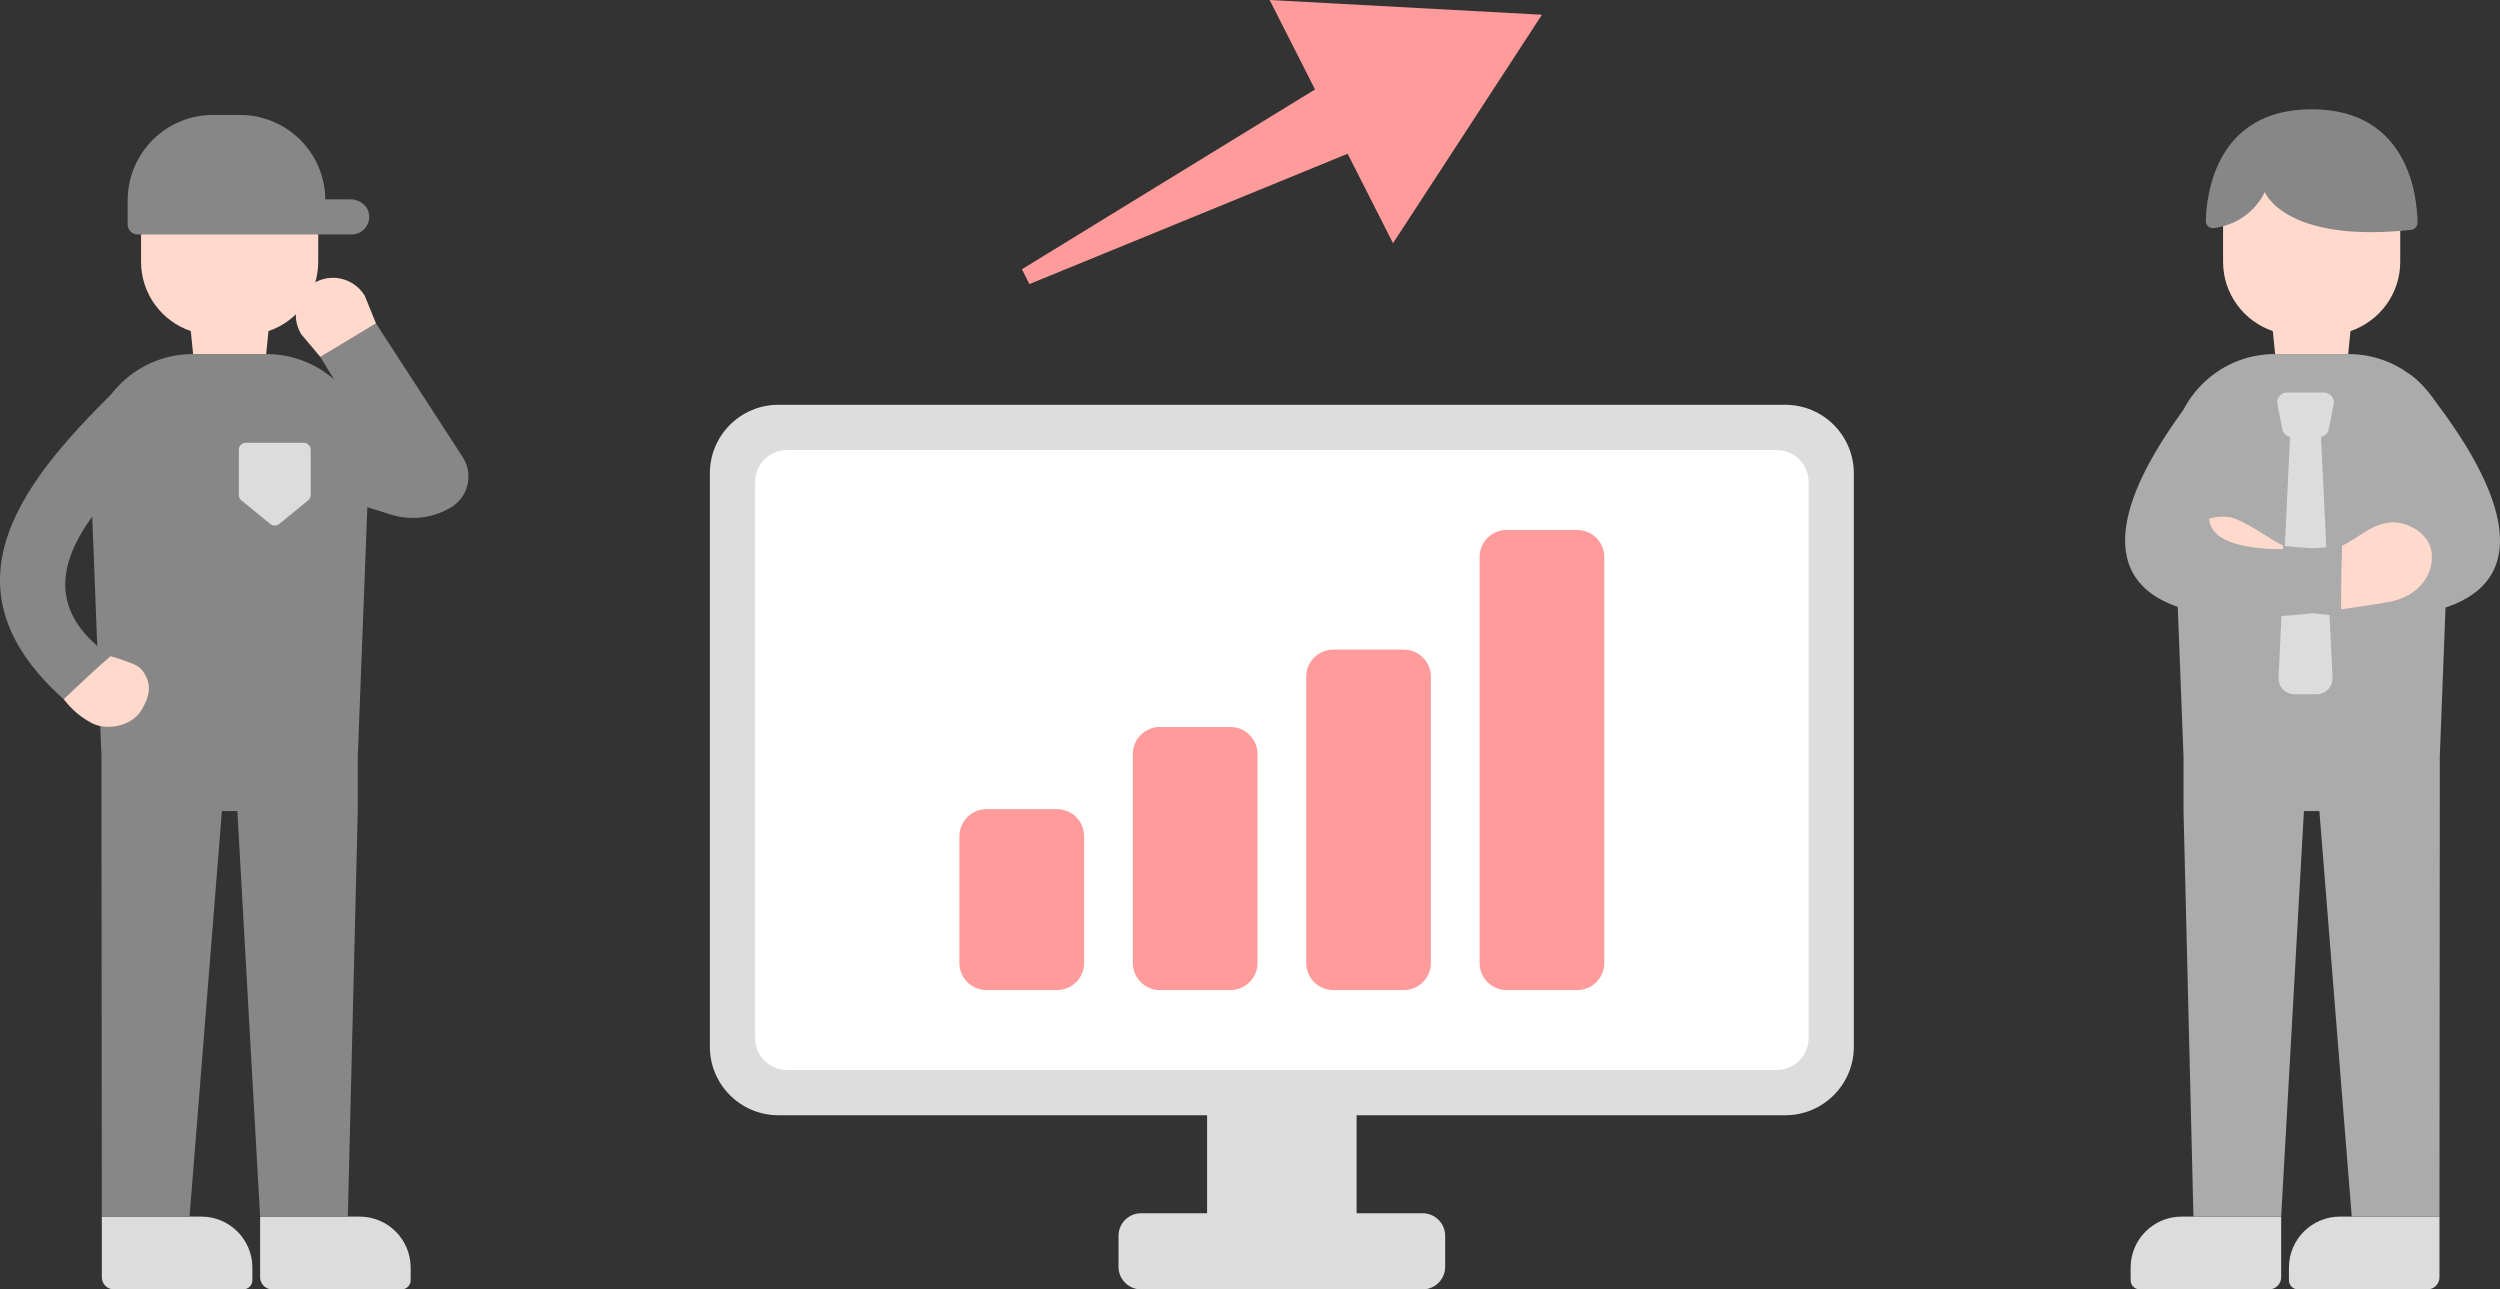
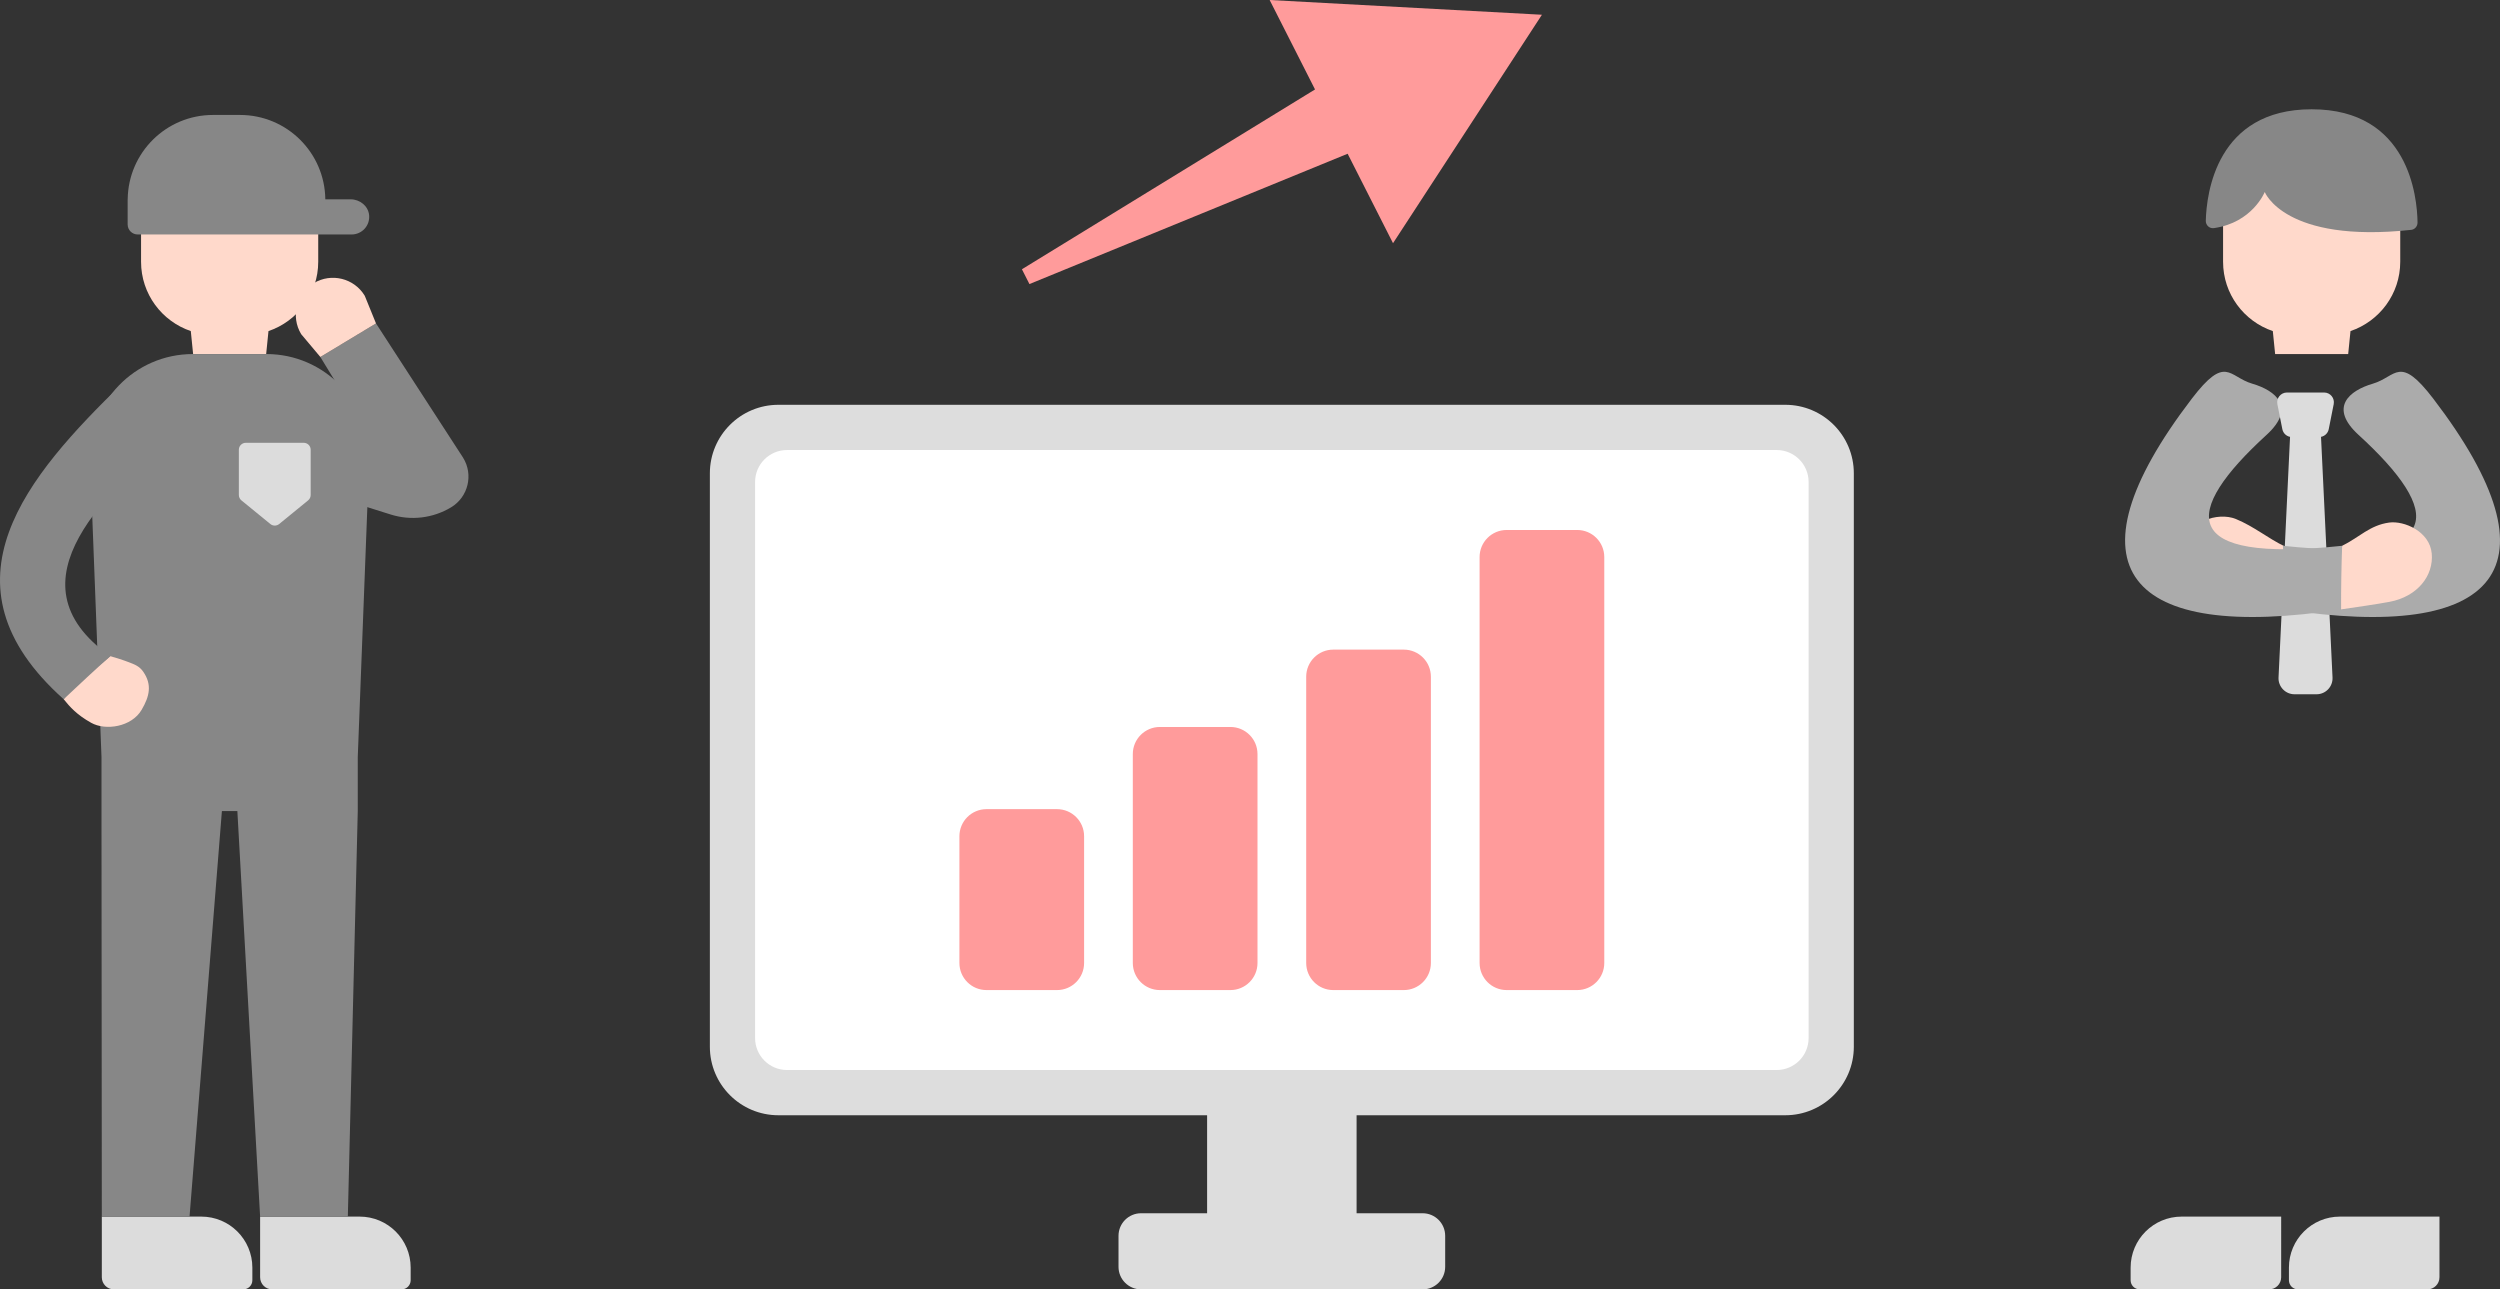
<svg xmlns="http://www.w3.org/2000/svg" version="1.1" id="main" x="0px" y="0px" viewBox="0 0 431.087 222.333" style="enable-background:new 0 0 431.087 222.333;" xml:space="preserve">
  <rect x="0" y="0" width="431.087" height="222.333" fill="#333333" stroke="none" />
  <style type="text/css">
	.st0{fill:#DDDDDD;}
	.st1{fill:#FFD9CB;}
	.st2{fill:#DCDCDC;}
	.st3{fill:#ABABAB;}
	.st4{fill:#878787;}
	.st5{fill:#FFFFFF;}
	.st6{fill:#FF9B9B;}
</style>
  <path class="st0" d="M307.845,69.801H134.224c-6.527,0-11.819,5.292-11.819,11.819v98.869  c0,6.528,5.292,11.819,11.819,11.819h73.922v16.898h-11.386  c-2.148,0-3.89,1.741-3.89,3.89v5.348c0,2.148,1.741,3.89,3.89,3.89h48.549  c2.148,0,3.89-1.742,3.89-3.89v-5.348c0-2.148-1.741-3.89-3.89-3.89h-11.386  v-16.898h73.922c6.527,0,11.819-5.292,11.819-11.819V81.62  C319.665,75.092,314.373,69.801,307.845,69.801z" />
  <g>
    <path class="st1" d="M401.26,25.031h-5.302c-6.972,0-12.623,5.652-12.623,12.623v7.487   c0,5.555,3.592,10.261,8.577,11.949l0.399,3.961h12.597l0.399-3.961   c4.984-1.688,8.577-6.394,8.577-11.949v-7.487   C413.884,30.682,408.232,25.031,401.26,25.031z" />
    <path class="st2" d="M393.353,209.785h-17.162c-4.859,0-8.797,3.939-8.797,8.797v2.178   c0,0.869,0.704,1.573,1.573,1.573h22.298c1.153,0,2.089-0.935,2.089-2.089V209.785z   " />
    <path class="st2" d="M403.488,209.785h17.162v10.46c0,1.153-0.935,2.089-2.089,2.089   h-22.298c-0.869,0-1.573-0.704-1.573-1.573v-2.178   C394.691,213.724,398.629,209.785,403.488,209.785z" />
-     <path class="st3" d="M404.951,61.051h-12.683c-10.057,0-18.099,8.357-17.713,18.406   l1.96,51.079v9.322l1.711,69.927h15.127l3.923-69.927h2.666l5.581,69.927h15.127   l0.054-69.927v-9.322l1.96-51.079C423.05,69.408,415.008,61.051,404.951,61.051z" />
    <path class="st4" d="M415.79,39.634c0.618-0.067,1.087-0.627,1.078-1.284   c-0.061-4.359-1.48-19.507-18.259-19.507c-16.427,0-18.131,14.521-18.253,19.219   c-0.02,0.79,0.653,1.38,1.394,1.274c6.664-0.949,8.772-6.23,8.772-6.23   S393.946,41.997,415.79,39.634z" />
    <path class="st2" d="M394.916,74.663h5.277l2.016,42.162   c0.075,1.574-1.181,2.891-2.756,2.891h-3.798c-1.576,0-2.831-1.317-2.756-2.891   L394.916,74.663z" />
    <path class="st1" d="M393.895,105.235c-0.012-3.675-0.278-7.343,0.04-11.029   c-2.94-1.438-5.259-3.415-8.383-4.708c-3.124-1.292-8.646,0.475-8.4,4.667   c0.125,2.121-0.246-4.192,0,0c0.246,4.191,3.505,8.697,8.324,9.609   C387.723,104.199,391.43,104.869,393.895,105.235z" />
    <path class="st3" d="M409.157,66.161C408.196,65.559,408.22,65.569,409.157,66.161   c-4.084,1.195-7.629,4.104-2.459,8.83c14.508,13.26,15.447,22.168-13.037,19.123   c0.132,3.717,0.192,7.449,0.18,10.965c36.855,5.654,48.164-7.004,25.761-36.309   C413.709,61.06,413.241,64.966,409.157,66.161z" />
    <path class="st1" d="M403.686,105.078c-0.551-3.262-0.746-5.108,0.18-10.965   c2.94-1.438,4.762-3.552,8.113-4.005c2.575-0.349,6.988,1.522,7.337,5.338   s-2.445,7.416-7.264,8.328C409.804,104.199,406.151,104.712,403.686,105.078z" />
    <path class="st3" d="M388.37,66.161c4.084,1.195,7.629,4.104,2.459,8.83   c-14.508,13.26-15.447,22.168,13.037,19.123   c-0.132,3.717-0.192,7.449-0.18,10.965   c-36.855,5.654-48.164-7.004-25.761-36.309   C383.818,61.06,384.286,64.966,388.37,66.161" />
    <path class="st2" d="M399.904,75.361h-4.699c-0.803,0-1.495-0.568-1.651-1.356   l-0.855-4.311c-0.207-1.041,0.59-2.011,1.651-2.011h6.41   c1.061,0,1.858,0.97,1.651,2.011l-0.855,4.311   C401.399,74.794,400.707,75.361,399.904,75.361z" />
  </g>
  <g>
    <path class="st4" d="M79.844,78.908L64.837,55.77l-9.598,5.785l5.626,9.224L43.529,69.872   l-0.856,5.688c-0.514,3.414,1.866,6.588,5.287,7.051l19.415,6.109   c3.489,1.098,7.282,0.645,10.414-1.243l0-0   C80.745,85.695,81.67,81.837,79.844,78.908z" />
    <path class="st1" d="M55.239,61.556l9.598-5.785l-1.94-4.768   c-1.826-3.029-5.761-4.004-8.79-2.179l-0,0   c-3.029,1.826-4.004,5.761-2.179,8.79L55.239,61.556z" />
    <path class="st1" d="M42.248,25.031h-5.302c-6.972,0-12.623,5.652-12.623,12.623v7.487   c0,5.554,3.592,10.261,8.577,11.949l0.399,3.961h12.597l0.399-3.961   c4.984-1.688,8.577-6.394,8.577-11.949v-7.487   C54.871,30.682,49.22,25.031,42.248,25.031z" />
    <path class="st2" d="M44.853,209.785h17.162c4.859,0,8.797,3.939,8.797,8.797v2.178   c0,0.869-0.704,1.573-1.573,1.573H46.942c-1.153,0-2.089-0.935-2.089-2.089   V209.785z" />
    <path class="st2" d="M34.719,209.785H17.556v10.46c0,1.153,0.935,2.089,2.089,2.089   h22.298c0.869,0,1.573-0.704,1.573-1.573v-2.178   C43.516,213.724,39.577,209.785,34.719,209.785z" />
    <path class="st4" d="M60.461,34.37h-4.365c-0.091-8.049-6.637-14.548-14.708-14.548   h-4.661c-8.071,0-14.617,6.498-14.708,14.548h-0.008v4.334   c0,0.954,0.773,1.727,1.727,1.727h36.896c1.777,0,3.197-1.53,3.015-3.344   C63.491,35.51,62.046,34.37,60.461,34.37z" />
    <path class="st4" d="M45.939,61.051H33.255c-10.057,0-18.099,8.357-17.714,18.406   l1.96,51.079v9.322l0.055,69.927h15.127l5.58-69.927h2.666l3.923,69.927h15.127   l1.712-69.927v-9.322l1.96-51.079C64.037,69.407,55.995,61.051,45.939,61.051z" />
    <path class="st2" d="M53.571,77.551v7.803c0,0.359-0.161,0.7-0.44,0.927l-4.995,4.08   c-0.441,0.36-1.074,0.36-1.515,0l-4.995-4.08   c-0.278-0.227-0.44-0.568-0.44-0.927v-7.803c0-0.661,0.536-1.197,1.197-1.197   h9.99C53.035,76.354,53.571,76.89,53.571,77.551z" />
    <path class="st1" d="M19.029,113.144c-2.78,2.433-6.152,4.615-8.054,7.423   c1.107,1.36,2.266,2.682,4.75,4.072c2.483,1.39,6.963,0.717,8.695-2.238   c0.114-0.015,0.087-0.014,0,0c1.382-2.357,1.811-4.343,0.294-6.552   c-0.676-0.985-1.489-1.266-2.495-1.658   C21.213,113.799,20.059,113.457,19.029,113.144z" />
    <path class="st4" d="M30.686,65.177C30.705,64.599,30.779,64.753,30.686,65.177   c-3.347-2.299-5.347-3.203-9.622,0.965   c-16.252,15.842-32.483,34.431-10.088,54.426c2.641-2.467,5.329-5.029,8.054-7.423   c-18.454-12.988,0.289-28.761,11.36-38.973   C33.301,71.485,34.033,67.476,30.686,65.177z" />
  </g>
  <path class="st5" d="M130.203,178.996V83.112c0-3.045,2.469-5.514,5.514-5.514h170.637  c3.045,0,5.513,2.468,5.513,5.513v95.884c0,3.045-2.469,5.514-5.514,5.514H135.717  C132.672,184.51,130.203,182.041,130.203,178.996z" />
  <path class="st6" d="M182.266,170.723h-12.161c-2.579,0-4.67-2.091-4.67-4.67v-21.858  c0-2.579,2.091-4.67,4.67-4.67h12.161c2.579,0,4.67,2.091,4.67,4.67v21.858  C186.936,168.632,184.846,170.723,182.266,170.723z" />
  <path class="st6" d="M212.166,170.723h-12.161c-2.579,0-4.67-2.091-4.67-4.67v-36.029  c0-2.579,2.091-4.67,4.67-4.67h12.161c2.579,0,4.67,2.091,4.67,4.67v36.029  C216.836,168.632,214.745,170.723,212.166,170.723z" />
  <path class="st6" d="M242.065,170.723H229.904c-2.579,0-4.67-2.091-4.67-4.67v-49.366  c0-2.579,2.091-4.67,4.67-4.67h12.161c2.579,0,4.67,2.091,4.67,4.67v49.366  C246.735,168.632,244.644,170.723,242.065,170.723z" />
  <path class="st6" d="M271.964,170.723h-12.161c-2.579,0-4.67-2.091-4.67-4.67V96.056  c0-2.579,2.091-4.67,4.67-4.67h12.161c2.579,0,4.67,2.091,4.67,4.67v69.997  C276.634,168.632,274.543,170.723,271.964,170.723z" />
  <polygon class="st6" points="265.884,2.543 218.931,0 226.756,15.424 176.215,46.43   177.51,48.982 232.38,26.511 240.205,41.935 " />
</svg>